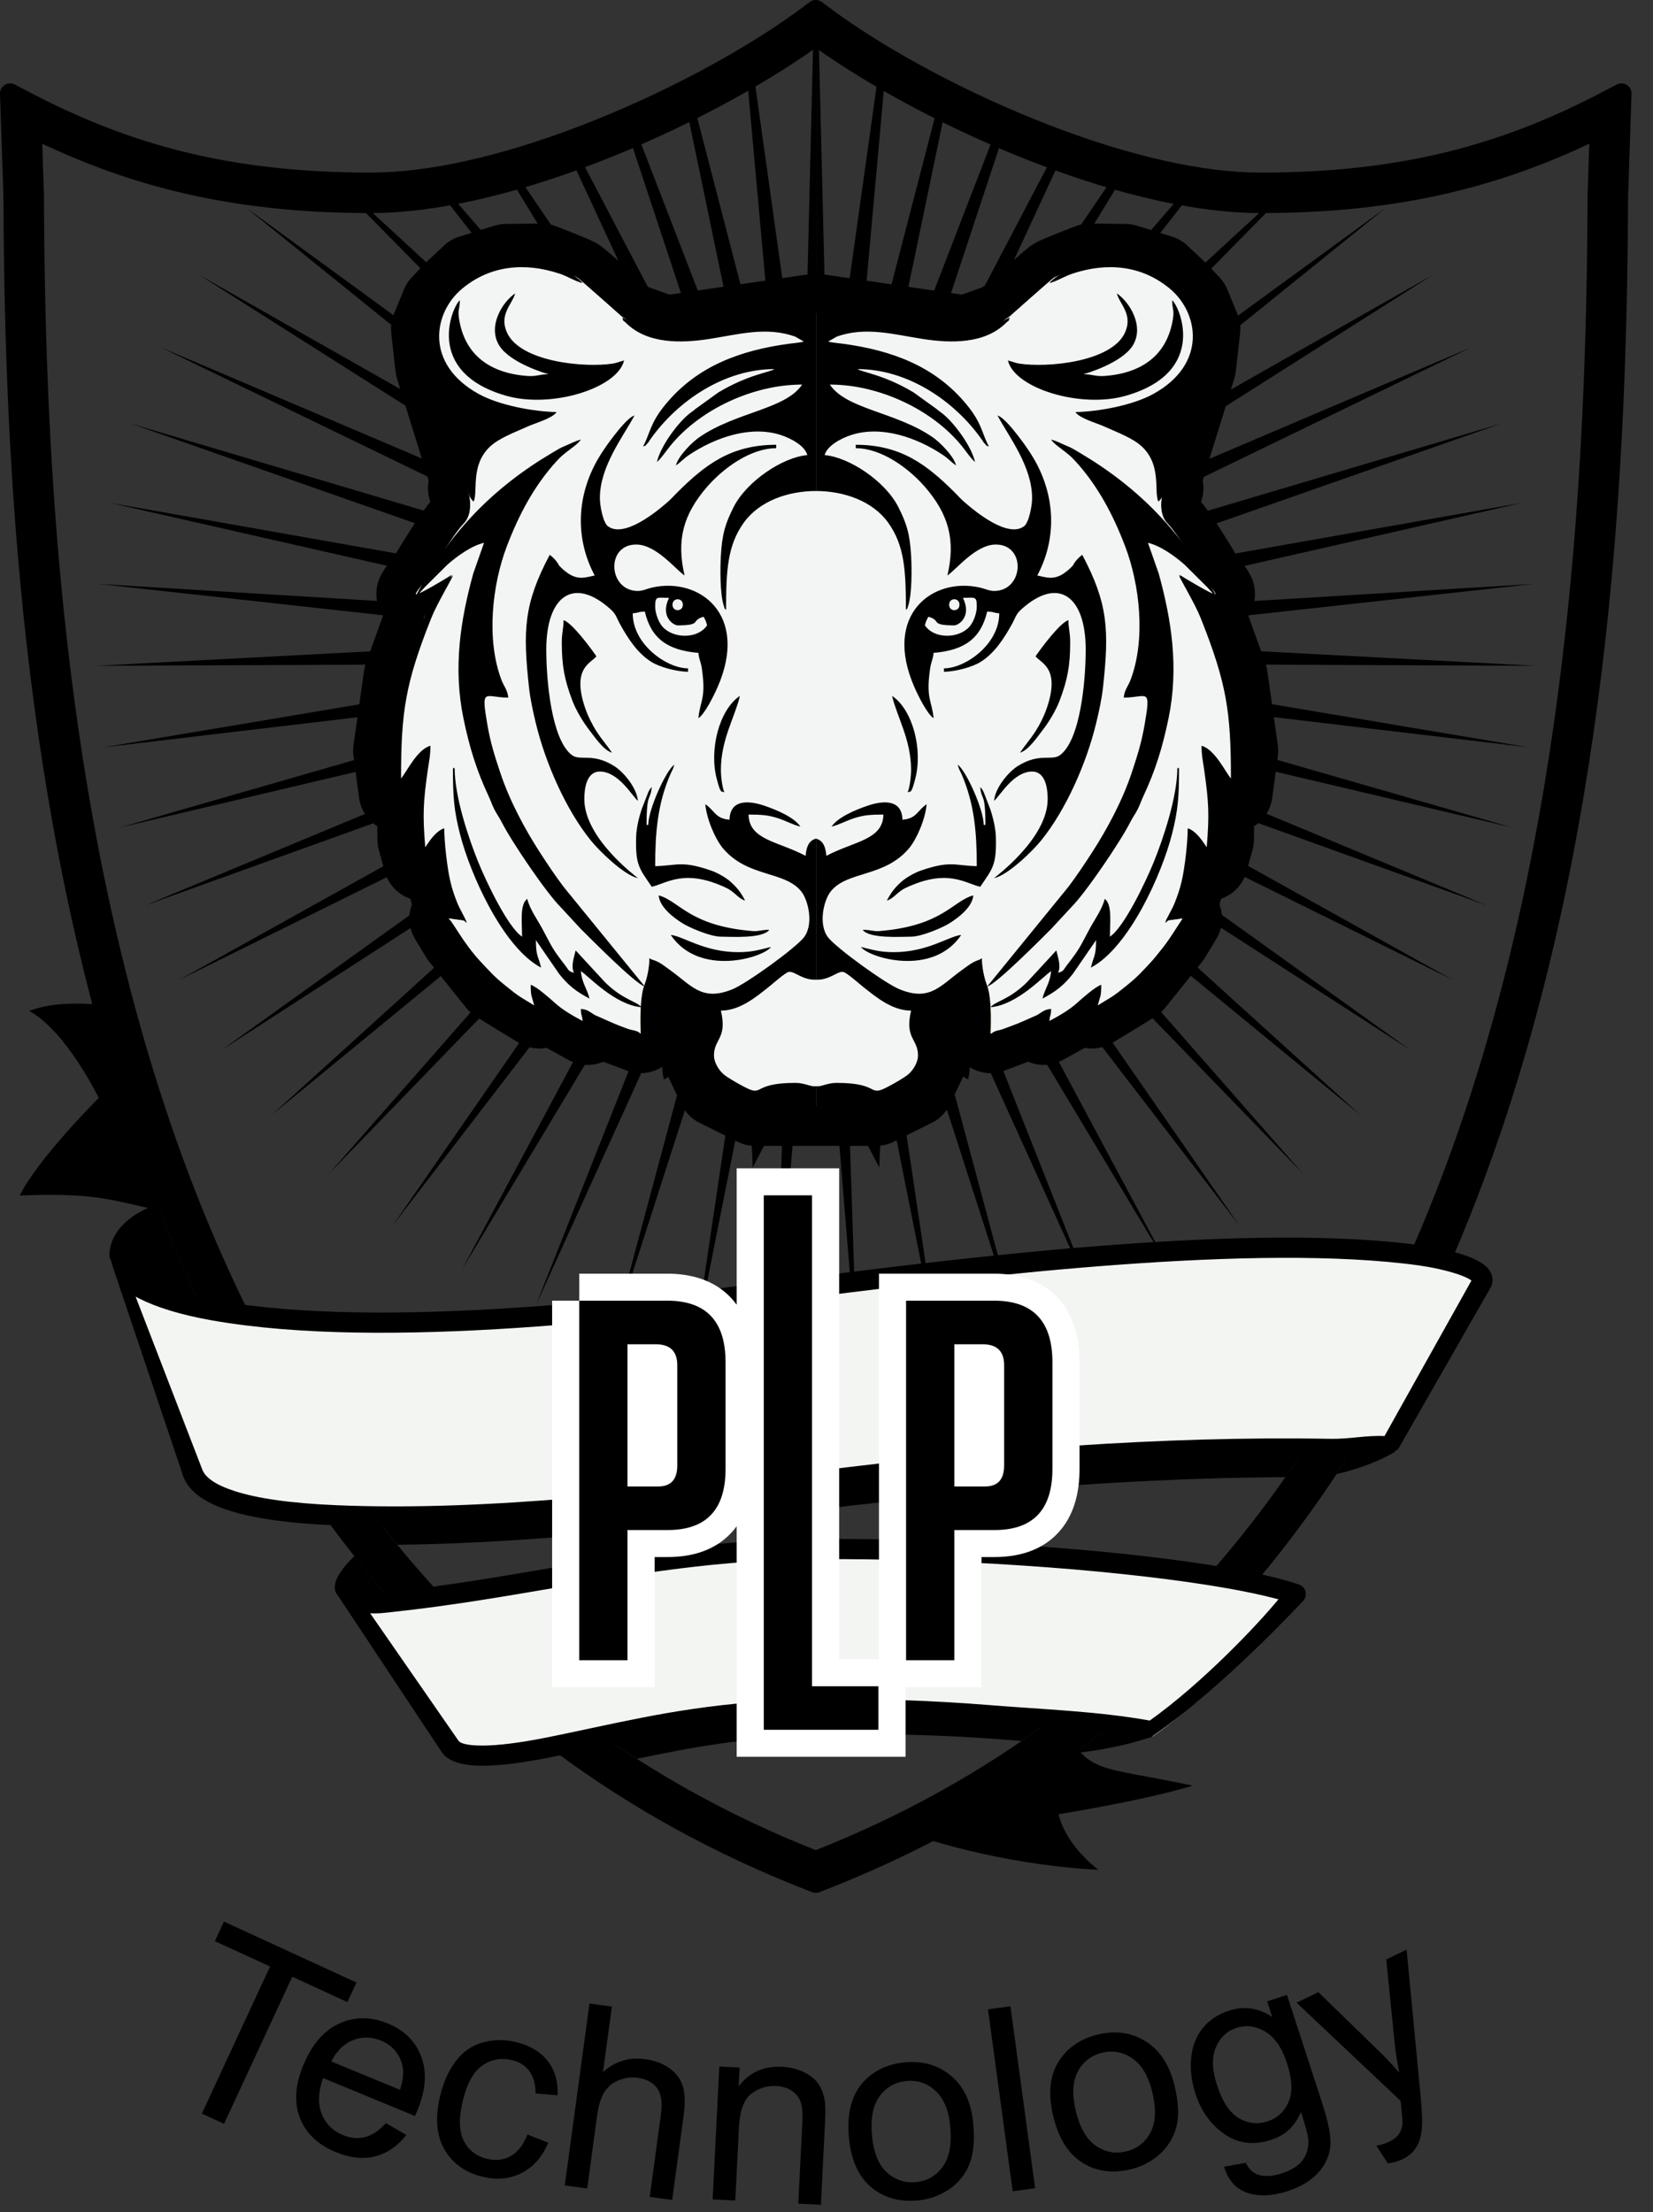
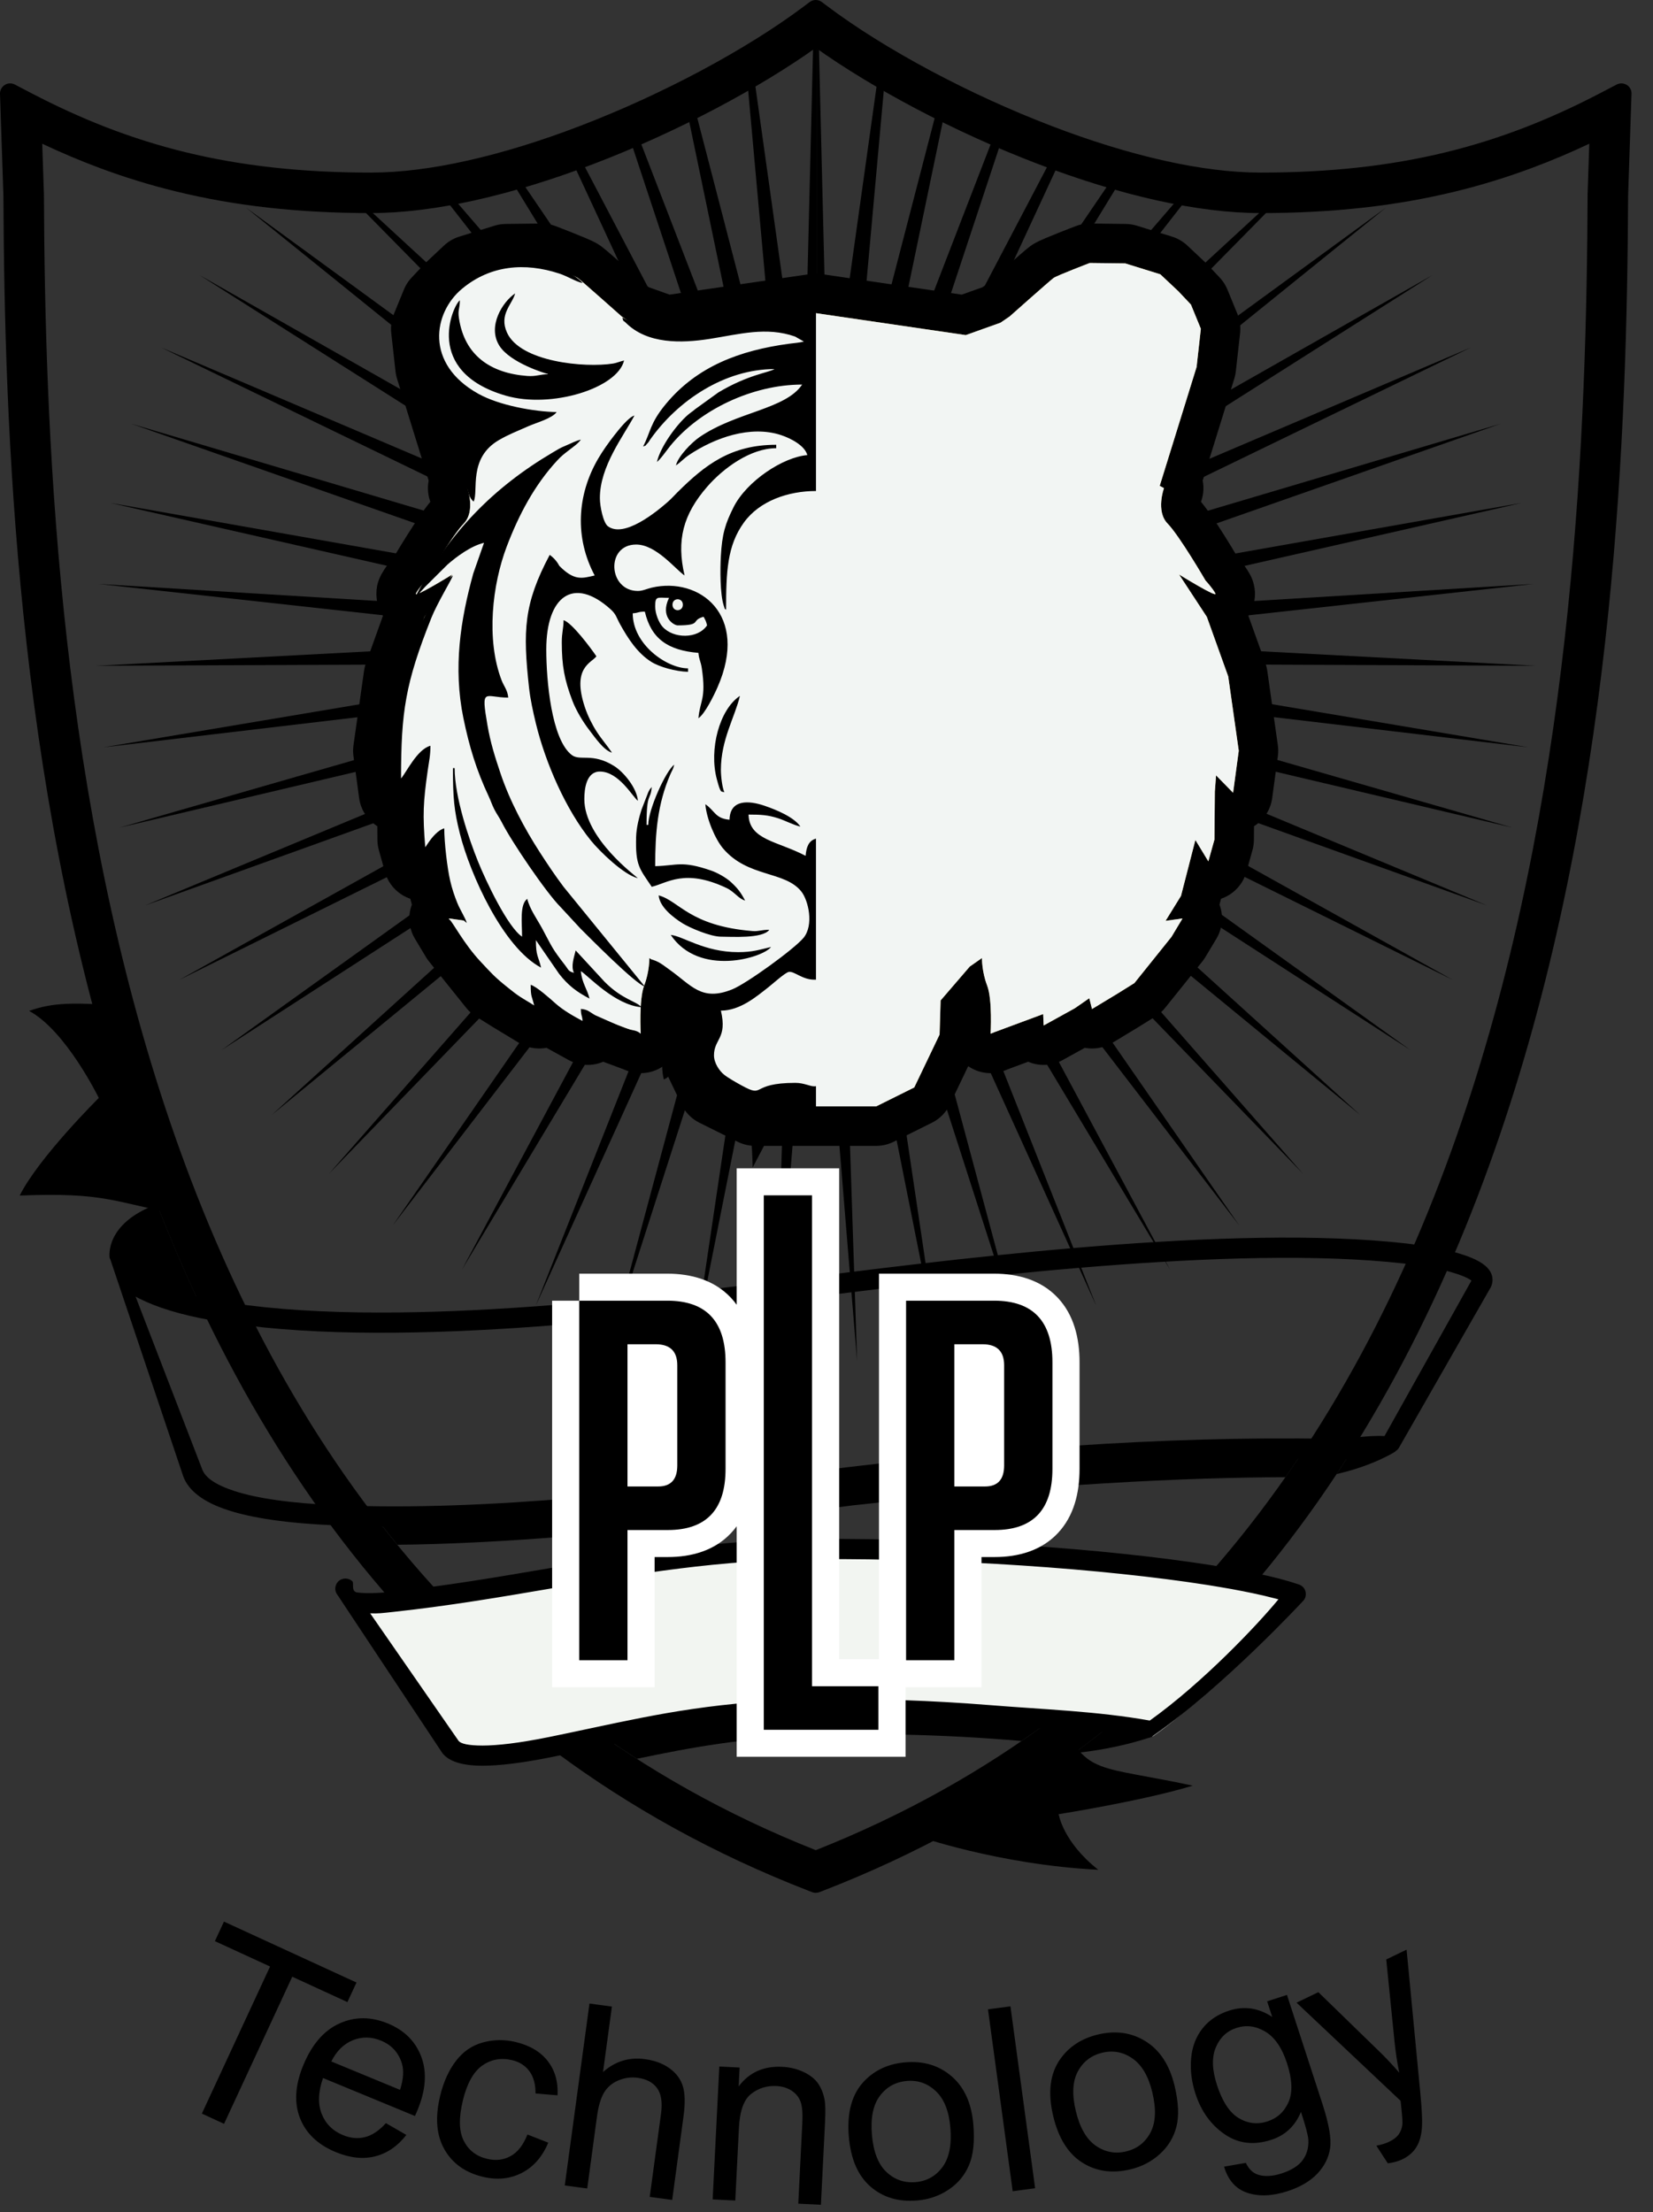
<svg xmlns="http://www.w3.org/2000/svg" width="71" height="95" viewBox="0 0 71 95" fill="none">
  <rect x="0" y="0" width="71" height="95" fill="#333333" stroke="none" />
  <path fill-rule="evenodd" clip-rule="evenodd" d="M35.074 37.248L35.048 36.937L33.283 58.458L33.993 36.877L29.775 58.057L32.95 36.697L26.336 57.261L31.936 36.401L23.01 56.079L30.962 35.991L19.841 54.528L30.041 35.473L16.87 52.627L29.185 34.854L14.137 50.401L28.406 34.142L11.676 47.88L27.713 33.346L9.52 45.095L27.116 32.477L7.696 42.084L26.623 31.545L6.229 38.886L26.239 30.564L5.138 35.542L25.97 29.546L4.437 32.096L25.82 28.503L4.135 28.593L25.79 27.451L4.236 25.079L25.88 26.401L4.738 21.599L26.09 25.369L5.636 18.198L26.417 24.368L6.917 14.922L26.856 23.41L8.565 11.812L27.402 22.508L10.558 8.91L28.048 21.674L14.928 8.344C15 8.345 15.072 8.347 15.144 8.348L28.785 20.919L18.782 8.112C18.882 8.096 18.983 8.079 19.084 8.062L29.604 20.252L21.776 7.448C21.885 7.418 21.994 7.387 22.104 7.355L30.494 19.683L24.427 6.601C24.539 6.561 24.65 6.521 24.761 6.48L31.443 19.218L26.939 5.61C27.048 5.563 27.157 5.516 27.265 5.468L32.439 18.864L29.442 4.448C29.545 4.396 29.648 4.345 29.749 4.293L33.469 18.626L32.058 3.033C32.149 2.98 32.24 2.926 32.329 2.873L34.52 18.506L34.945 1.148C34.988 1.116 35.032 1.084 35.074 1.053V37.248ZM35.151 1.11L35.577 18.506L37.772 2.845C37.861 2.898 37.951 2.952 38.041 3.005L36.628 18.626L40.354 4.27C40.455 4.322 40.557 4.373 40.66 4.425L37.658 18.864L42.839 5.449C42.947 5.496 43.056 5.544 43.164 5.59L38.654 19.218L45.345 6.464C45.455 6.505 45.566 6.545 45.677 6.585L39.603 19.683L48.002 7.343C48.111 7.375 48.219 7.406 48.328 7.436L40.493 20.252L51.019 8.054C51.12 8.072 51.221 8.089 51.321 8.105L41.312 20.919L54.952 8.349C55.024 8.348 55.096 8.346 55.168 8.345L42.049 21.674L59.539 8.91L42.695 22.508L61.532 11.812L43.241 23.41L63.18 14.922L43.68 24.368L64.461 18.198L44.007 25.369L65.359 21.599L44.217 26.401L65.861 25.079L44.307 27.451L65.962 28.593L44.277 28.503L65.66 32.096L44.127 29.546L64.959 35.542L43.858 30.564L63.868 38.886L43.474 31.545L62.401 42.084L42.981 32.477L60.577 45.095L42.384 33.346L58.421 47.88L41.691 34.142L55.96 50.401L40.912 34.854L53.227 52.627L40.056 35.473L50.256 54.528L39.135 35.991L47.087 56.079L38.161 36.401L43.761 57.261L37.147 36.697L40.322 58.057L36.104 36.877L36.814 58.458L35.077 37.289V1.055C35.102 1.073 35.127 1.092 35.151 1.11Z" fill="black" />
  <path d="M35.564 0.285C36.751 1.176 38.272 2.13 39.979 3.041C41.595 3.903 43.376 4.726 45.195 5.421C46.813 6.04 48.462 6.558 50.052 6.91C51.486 7.229 52.873 7.412 54.145 7.412C55.65 7.412 57.046 7.338 58.359 7.192C59.677 7.046 60.913 6.828 62.093 6.541C63.273 6.254 64.404 5.895 65.509 5.468C66.613 5.041 67.694 4.543 68.776 3.977L69.439 3.631C69.652 3.519 69.915 3.6 70.028 3.812C70.068 3.889 70.083 3.971 70.076 4.051L69.931 8.394C69.908 13.402 69.769 19.647 69.072 26.391C68.372 33.153 67.112 40.423 64.846 47.464C62.566 54.547 59.271 61.396 54.511 67.265C49.741 73.145 43.505 78.039 35.353 81.201L35.196 81.262C35.09 81.302 34.979 81.299 34.882 81.262L34.725 81.201C26.572 78.039 20.336 73.145 15.567 67.265C10.807 61.396 7.511 54.547 5.232 47.464C2.966 40.423 1.705 33.153 1.006 26.391C0.308 19.646 0.169 13.401 0.146 8.392L0 4.028C-0.007 3.789 0.181 3.589 0.422 3.581C0.5 3.579 0.574 3.597 0.638 3.631L0.638 3.631L1.301 3.977C2.384 4.543 3.465 5.041 4.568 5.468C5.673 5.895 6.804 6.254 7.984 6.541C9.164 6.828 10.401 7.046 11.718 7.192C13.031 7.338 14.427 7.412 15.932 7.412C17.204 7.412 18.591 7.229 20.025 6.91C21.615 6.558 23.264 6.04 24.883 5.421C26.701 4.726 28.482 3.903 30.099 3.041C31.805 2.13 33.327 1.176 34.513 0.285L34.776 0.088C34.937 -0.034 35.156 -0.026 35.308 0.093L35.564 0.285ZM44.574 7.039C42.74 6.338 40.952 5.517 39.325 4.658C37.707 3.804 36.24 2.909 35.039 2.055C33.838 2.909 32.371 3.804 30.752 4.658C29.125 5.517 27.337 6.338 25.504 7.039C23.795 7.692 22.051 8.238 20.366 8.611C18.813 8.954 17.311 9.151 15.932 9.151C14.372 9.151 12.911 9.073 11.524 8.918C10.141 8.764 8.833 8.533 7.575 8.226C6.441 7.95 5.352 7.613 4.288 7.217C3.445 6.903 2.624 6.555 1.814 6.173L1.887 8.351H1.888V8.363C1.888 8.376 1.888 8.388 1.887 8.4C1.91 13.348 2.047 19.516 2.735 26.181C3.423 32.851 4.663 40.013 6.89 46.934C9.097 53.791 12.277 60.416 16.857 66.088C21.397 71.711 27.319 76.401 35.039 79.458C42.759 76.401 48.68 71.711 53.22 66.088C57.801 60.416 60.98 53.791 63.187 46.934C65.415 40.013 66.654 32.851 67.342 26.181C68.032 19.5 68.169 13.318 68.191 8.363H68.189V8.351C68.189 8.334 68.19 8.317 68.192 8.301L68.263 6.173C67.454 6.555 66.632 6.903 65.789 7.217C64.725 7.613 63.636 7.95 62.503 8.226C61.244 8.533 59.937 8.764 58.553 8.918C57.166 9.073 55.705 9.151 54.145 9.151C52.766 9.151 51.264 8.954 49.712 8.611C48.026 8.238 46.282 7.692 44.574 7.039Z" fill="black" />
  <path fill-rule="evenodd" clip-rule="evenodd" d="M35.02 13.45L35.035 13.452L35.049 13.45L41.482 14.392L42.973 13.86L43.366 13.592C43.366 13.592 45.102 12.048 45.251 11.94C45.401 11.832 46.809 11.295 46.809 11.295L48.333 11.313L49.839 11.781L50.614 12.509L51.153 13.081L51.58 14.121L51.397 15.76L49.813 20.865L49.995 20.965C49.995 20.965 49.635 21.954 50.15 22.485C50.666 23.015 51.78 24.931 51.78 24.931C51.78 24.931 52.078 25.253 52.203 25.484C52.329 25.715 50.644 24.672 50.644 24.672L51.837 26.493L52.755 29.052L53.208 32.242L52.964 34.046L52.233 33.3L52.181 33.994L52.163 36.057L51.902 36.993L51.345 36.074L50.727 38.475L50.064 39.547L50.792 39.445L50.318 40.235L48.725 42.22L47.989 42.679L46.905 43.334L46.788 42.87L46.169 43.299L44.829 44.04L44.807 43.551L42.704 44.331L42.549 44.394C42.549 44.394 42.633 42.925 42.401 42.325C42.169 41.726 42.178 41.144 42.178 41.144L41.655 41.509L40.402 42.965L40.358 44.43L39.27 46.702L37.633 47.516H35.892H35.049H35.02H34.178H32.436L30.8 46.702L29.711 44.43L29.668 42.965L28.414 41.509L27.891 41.144C27.891 41.144 27.901 41.726 27.669 42.325C27.437 42.925 27.52 44.394 27.52 44.394L27.365 44.331L25.263 43.551L25.241 44.04L23.9 43.299L23.282 42.87L23.164 43.334L22.081 42.679L21.345 42.22L19.752 40.235L19.277 39.445L20.006 39.547L19.343 38.475L18.724 36.074L18.167 36.993L17.906 36.057L17.889 33.994L17.836 33.3L17.105 34.046L16.861 32.242L17.314 29.052L18.233 26.493L19.426 24.672C19.426 24.672 17.741 25.715 17.866 25.484C17.992 25.253 18.289 24.931 18.289 24.931C18.289 24.931 19.404 23.015 19.919 22.485C20.435 21.954 20.075 20.965 20.075 20.965L20.257 20.865L18.672 15.76L18.49 14.121L18.916 13.081L19.456 12.509L20.231 11.781L21.737 11.313L23.26 11.295C23.26 11.295 24.669 11.832 24.818 11.94C24.968 12.048 26.703 13.592 26.703 13.592L27.096 13.86L28.587 14.392L35.02 13.45Z" stroke="black" stroke-width="3.39" stroke-miterlimit="22.926" stroke-linecap="round" stroke-linejoin="round" />
  <path fill-rule="evenodd" clip-rule="evenodd" d="M35.02 13.45L35.035 13.452L35.049 13.45L41.482 14.392L42.973 13.86L43.366 13.592C43.366 13.592 45.102 12.048 45.251 11.94C45.401 11.832 46.809 11.295 46.809 11.295L48.333 11.313L49.839 11.781L50.614 12.509L51.153 13.081L51.58 14.121L51.397 15.76L49.813 20.865L49.995 20.965C49.995 20.965 49.635 21.954 50.15 22.485C50.666 23.015 51.78 24.931 51.78 24.931C51.78 24.931 52.078 25.253 52.203 25.484C52.329 25.715 50.644 24.672 50.644 24.672L51.837 26.493L52.755 29.052L53.208 32.242L52.964 34.046L52.233 33.3L52.181 33.994L52.163 36.057L51.902 36.993L51.345 36.074L50.727 38.475L50.064 39.547L50.792 39.445L50.318 40.235L48.725 42.22L47.989 42.679L46.905 43.334L46.788 42.87L46.169 43.299L44.829 44.04L44.807 43.551L42.704 44.331L42.549 44.394C42.549 44.394 42.633 42.925 42.401 42.325C42.169 41.726 42.178 41.144 42.178 41.144L41.655 41.509L40.402 42.965L40.358 44.43L39.27 46.702L37.633 47.516H35.892H35.049H35.02H34.178H32.436L30.8 46.702L29.711 44.43L29.668 42.965L28.414 41.509L27.891 41.144C27.891 41.144 27.901 41.726 27.669 42.325C27.437 42.925 27.52 44.394 27.52 44.394L27.365 44.331L25.263 43.551L25.241 44.04L23.9 43.299L23.282 42.87L23.164 43.334L22.081 42.679L21.345 42.22L19.752 40.235L19.277 39.445L20.006 39.547L19.343 38.475L18.724 36.074L18.167 36.993L17.906 36.057L17.889 33.994L17.836 33.3L17.105 34.046L16.861 32.242L17.314 29.052L18.233 26.493L19.426 24.672C19.426 24.672 17.741 25.715 17.866 25.484C17.992 25.253 18.289 24.931 18.289 24.931C18.289 24.931 19.404 23.015 19.919 22.485C20.435 21.954 20.075 20.965 20.075 20.965L20.257 20.865L18.672 15.76L18.49 14.121L18.916 13.081L19.456 12.509L20.231 11.781L21.737 11.313L23.26 11.295C23.26 11.295 24.669 11.832 24.818 11.94C24.968 12.048 26.703 13.592 26.703 13.592L27.096 13.86L28.587 14.392L35.02 13.45Z" fill="#B8A567" />
  <path fill-rule="evenodd" clip-rule="evenodd" d="M35.02 13.45L35.049 13.454V47.516H35.02H34.178H32.436L30.8 46.702L29.711 44.43L29.668 42.965L28.414 41.509L27.891 41.144C27.891 41.144 27.901 41.726 27.669 42.325C27.437 42.925 27.52 44.394 27.52 44.394L27.365 44.331L25.263 43.551L25.241 44.04L23.9 43.299L23.282 42.87L23.164 43.334L22.081 42.679L21.345 42.22L19.752 40.235L19.277 39.445L20.006 39.547L19.343 38.475L18.724 36.074L18.167 36.993L17.906 36.057L17.889 33.994L17.836 33.3L17.105 34.046L16.861 32.242L17.314 29.052L18.233 26.493L19.426 24.672C19.426 24.672 17.741 25.715 17.866 25.484C17.992 25.253 18.289 24.931 18.289 24.931C18.289 24.931 19.404 23.015 19.919 22.485C20.435 21.954 20.075 20.965 20.075 20.965L20.257 20.865L18.672 15.76L18.49 14.121L18.916 13.081L19.456 12.509L20.231 11.781L21.737 11.313L23.26 11.295C23.26 11.295 24.669 11.832 24.818 11.94C24.968 12.048 26.703 13.592 26.703 13.592L27.096 13.86L28.587 14.392L35.02 13.45Z" fill="#F2F5F3" />
  <path fill-rule="evenodd" clip-rule="evenodd" d="M35.048 13.45L35.02 13.454V47.516H35.048H35.891H37.632L39.269 46.702L40.357 44.43L40.401 42.965L41.654 41.509L42.177 41.144C42.177 41.144 42.168 41.726 42.4 42.325C42.632 42.925 42.549 44.394 42.549 44.394L42.704 44.331L44.806 43.551L44.828 44.04L46.169 43.299L46.787 42.87L46.904 43.334L47.988 42.679L48.724 42.22L50.317 40.235L50.791 39.445L50.063 39.547L50.726 38.475L51.344 36.074L51.901 36.993L52.163 36.057L52.18 33.994L52.232 33.3L52.964 34.046L53.207 32.242L52.755 29.052L51.836 26.493L50.643 24.672C50.643 24.672 52.328 25.715 52.202 25.484C52.077 25.253 51.779 24.931 51.779 24.931C51.779 24.931 50.665 23.015 50.15 22.485C49.634 21.954 49.994 20.965 49.994 20.965L49.812 20.865L51.396 15.76L51.579 14.121L51.153 13.081L50.613 12.509L49.838 11.781L48.332 11.313L46.808 11.295C46.808 11.295 45.4 11.832 45.251 11.94C45.101 12.048 43.365 13.592 43.365 13.592L42.972 13.86L41.481 14.392L35.048 13.45Z" fill="#F2F5F3" />
-   <path fill-rule="evenodd" clip-rule="evenodd" d="M41.064 19.988C40.972 19.594 40.379 18.997 40.056 18.775C38.466 17.683 36.363 17.586 35.643 16.516C37.776 16.516 40.052 17.601 41.31 19.152C41.464 19.342 41.731 19.731 41.881 19.84C41.722 19.164 41.035 18.24 40.562 17.828C40.418 17.702 40.375 17.693 40.231 17.567L39.24 16.853C37.961 16.087 37.066 16 36.831 15.851C38.965 15.851 40.988 17.196 42.174 18.884C42.224 18.955 42.227 18.982 42.3 19.054C42.415 19.169 42.304 19.114 42.475 19.175C42.149 18.563 42.193 18.188 41.493 17.345C40.146 15.725 38.314 15.05 36.217 14.764C35.91 14.722 35.821 14.728 35.569 14.67L35.946 14.454C37.187 14.018 38.348 14.357 39.62 14.555C40.829 14.744 42.293 14.784 43.22 13.859C43.344 13.735 43.309 13.849 43.366 13.636C41.163 14.795 39.831 13.934 37.188 13.281C36.705 13.162 35.637 12.882 35.049 12.895V21.087C36.237 21.088 37.472 21.507 38.148 22.445C38.861 23.435 38.91 24.543 38.91 26.193C39.011 26.049 38.906 26.334 39.013 26C39.173 25.5 39.165 24.44 39.136 23.903C39.084 22.925 38.941 22.485 38.59 21.784C38.027 20.661 36.463 19.631 35.42 19.545C35.53 19.137 36.127 18.824 36.559 18.683C37.871 18.255 39.391 18.801 40.486 19.529C40.749 19.704 40.845 19.842 41.064 19.988ZM50.049 39.636L49.964 39.78L50.049 39.636C50.574 39.287 51.366 37.437 51.386 36.534C51.551 36.654 51.627 36.898 51.685 37.122C51.772 37.452 51.678 37.623 51.906 37.79C52.049 37.178 52.274 37.369 52.354 35.945C52.38 35.476 52.481 34.297 52.277 33.875C52.639 34.005 52.863 34.679 52.871 35.057H53.02C53.033 34.897 53.218 34.327 53.296 33.706C53.361 33.178 53.423 32.682 53.391 32.102C53.337 31.104 53.136 30.057 52.916 29.177C52.677 28.216 51.502 25.287 50.643 24.715C50.683 24.863 51.319 25.909 51.567 26.53C52.689 29.345 52.871 30.565 52.871 33.432C52.638 33.165 52.179 32.179 51.609 32.028C51.609 32.448 51.671 32.701 51.726 33.093C51.916 34.438 51.95 34.976 51.831 36.386L51.681 36.167C51.531 35.951 51.276 35.643 51.015 35.574C51.015 36.185 50.887 37.279 50.759 37.831C50.679 38.176 50.577 38.476 50.453 38.782C50.33 39.088 50.107 39.423 50.049 39.636ZM43.812 32.324C44.166 32.23 44.557 31.649 44.778 31.364C45.04 31.027 45.351 30.518 45.51 30.098C45.857 29.182 45.965 28.59 45.967 27.595C45.968 27.147 45.891 27.005 45.891 26.636C45.539 26.729 44.705 27.852 44.48 28.187C44.69 28.473 45.548 28.664 44.974 30.377C44.85 30.747 44.657 31.129 44.466 31.424C44.248 31.76 44.018 32.016 43.812 32.324ZM35.049 47.878L35.06 47.877C35.603 47.851 35.643 48.31 35.791 48.943L36.004 48.638C36.104 48.474 36.112 48.493 36.163 48.279H36.311C36.343 48.662 36.524 48.732 36.608 49.091C36.737 48.997 36.831 49.023 36.831 48.352L37.768 50.14C37.797 49.465 37.78 48.949 37.973 48.454C38.152 47.997 38.44 47.639 38.803 47.36C39.591 46.755 40.596 46.321 40.618 45.324C40.944 45.562 41.212 46.224 41.584 46.358C41.87 45.138 41.204 44.522 41.017 43.523C40.904 42.92 41.089 42.46 41.328 42.115C41.589 41.739 41.937 41.545 42.178 41.188C41.807 41.273 41.619 41.447 41.36 41.63C40.396 42.309 39.974 43.028 38.642 42.488C38.027 42.239 35.992 40.765 35.588 40.282C35.128 39.733 35.374 38.659 35.687 38.276C36.406 37.395 37.976 37.688 39.038 36.44C39.37 36.05 39.748 35.179 39.801 34.539C39.391 34.813 39.384 35.153 38.762 35.204C38.742 34.316 37.926 34.378 37.266 34.602C36.734 34.783 35.988 35.098 35.717 35.5C36.032 35.427 36.375 35.236 36.69 35.137C37.114 35.004 37.392 34.983 37.945 34.983C37.92 36.076 36.705 36.119 35.494 36.755C35.464 36.39 35.368 36.102 35.049 36.017V42.073C35.073 42.074 35.097 42.074 35.123 42.074C35.639 42.074 35.983 41.702 36.214 41.74C36.373 41.767 36.927 42.27 37.096 42.401C37.598 42.793 38.306 43.403 39.133 43.403C38.85 44.612 39.43 44.609 39.43 45.324C39.43 45.655 39.195 45.992 38.999 46.151C38.823 46.294 38.441 46.51 38.218 46.63C37.222 47.171 37.901 46.506 35.94 46.506C35.557 46.506 35.321 46.654 35.123 46.654C35.102 46.654 35.077 46.651 35.049 46.648V47.878ZM47.97 12.601C48.098 13.077 48.672 13.502 48.322 14.281C47.755 15.543 44.985 15.808 43.756 15.612C43.616 15.589 43.465 15.522 43.292 15.482C43.57 16.671 46.419 17.561 48.374 16.992C51.933 15.959 50.642 13.112 50.346 12.897C50.346 13.276 50.44 13.292 50.384 13.667C50.143 15.268 49.028 16.029 47.445 16.147C47.06 16.175 46.915 16.073 46.559 16.073C46.575 16.063 46.601 16.034 46.609 16.049C46.611 16.052 48.19 15.596 48.657 14.835C49.165 14.006 48.51 12.961 47.97 12.601ZM41.138 32.841C41.19 33.062 41.221 33.061 41.308 33.263C41.853 34.53 41.955 35.749 41.955 37.199C41.012 37.178 40.829 36.946 39.548 37.39C39.261 37.49 38.897 37.703 38.704 37.88C38.41 38.15 38.281 38.323 38.093 38.676C38.375 38.601 38.55 38.298 38.889 38.138C40.69 37.283 41.448 37.933 42.103 38.085C42.631 37.301 42.809 37.17 42.775 35.941C42.763 35.546 42.645 35.088 42.541 34.769L42.253 34.022C42.19 33.899 42.184 33.892 42.103 33.801C42.155 34.412 42.326 33.981 42.326 35.426H42.252C42.252 34.765 41.497 33.102 41.138 32.841ZM42.401 42.369C42.808 42.261 44.822 40.219 45.167 39.876L46.021 38.953C46.638 38.337 48.125 36.143 48.538 35.327C48.663 35.081 48.75 34.983 48.863 34.763C48.962 34.572 49.007 34.412 49.109 34.195C49.63 33.085 49.937 32.084 50.193 30.841C50.639 28.668 50.32 26.626 49.768 24.626L49.307 23.312C49.846 23.437 50.476 23.893 50.884 24.254L51.85 25.215C51.896 25.263 51.956 25.337 51.99 25.37C52.193 25.567 51.925 25.428 52.203 25.528C50.783 22.859 48.908 20.94 46.368 19.439C46.143 19.306 46.048 19.24 45.785 19.133C45.539 19.031 45.371 18.932 45.148 18.88C45.262 19.049 45.48 19.194 45.658 19.333C45.871 19.499 45.981 19.579 46.17 19.784C47.151 20.847 47.82 22.126 48.331 23.47C48.953 25.107 49.224 27.463 48.555 29.212C48.457 29.468 48.294 29.634 48.267 29.96C49.278 29.96 49.45 29.471 49.16 31.143C49.026 31.916 48.841 32.488 48.611 33.182C48.208 34.394 47.55 35.612 46.916 36.594C46.587 37.104 46.244 37.618 45.891 38.085L42.401 42.369ZM39.133 33.062C39.133 33.349 39.073 33.84 38.985 34.023C39.125 33.972 39.137 34.11 39.309 33.459C39.648 32.185 39.199 30.474 38.316 29.886C38.529 30.794 39.133 31.767 39.133 33.062ZM38.391 40.892C37.767 40.892 37.469 40.784 36.98 40.67C37.32 41.132 40.065 41.969 41.287 40.153C40.773 40.196 39.852 40.892 38.391 40.892ZM37.054 39.932C37.342 40.323 38.686 40.227 39.133 40.227C39.582 40.227 40.478 39.842 40.782 39.652C41.173 39.407 41.764 38.957 41.806 38.454C40.923 38.689 40.488 39.764 37.776 39.986C37.5 40.008 37.42 39.932 37.054 39.932ZM47.153 43.182C47.246 42.785 47.302 42.835 47.302 42.295C47.058 42.36 46.453 42.902 46.243 43.089C45.917 43.382 45.466 43.64 45.074 43.847C45.098 43.56 45.141 43.654 45.148 43.33C44.831 43.356 44.767 43.471 44.529 43.601L43.245 44.169C42.932 44.259 42.7 44.233 42.549 44.438C43.662 44.346 44.445 43.861 44.777 43.773C44.645 43.969 44.464 44.167 44.331 44.364C45.089 44.347 46.126 43.52 46.633 43.182C46.545 43.557 46.424 43.472 46.336 43.847C46.569 43.724 46.794 43.656 47.055 43.528L48.428 42.677C49.402 41.898 50.49 40.778 50.792 39.489C50.659 39.586 50.166 40.541 49.473 41.279C49.015 41.768 48.859 41.959 48.258 42.434C48.065 42.586 47.956 42.678 47.748 42.814C47.551 42.943 47.35 43.051 47.153 43.182ZM47.673 40.227C47.673 39.639 47.781 38.843 47.45 38.602C47.348 39.037 47.018 39.491 46.806 39.882C46.369 40.693 46.408 40.703 45.809 41.475C45.673 41.651 45.696 41.712 45.445 41.778C45.584 41.491 45.442 41.122 45.371 40.818L44.127 42.166C43.362 42.938 42.734 43.005 42.549 43.256C43.68 43.162 44.805 41.933 45.148 41.705C45.105 42.216 44.874 42.471 44.777 42.886C45.336 42.592 45.694 42.32 46.083 41.822L47.079 40.375C47.079 41.076 46.977 41.042 46.856 41.557C48.493 40.695 49.909 37.534 50.347 35.795C50.595 34.806 50.643 34.241 50.643 32.988H50.569C50.569 34.242 49.948 36.054 49.562 37.009C49.218 37.858 48.288 39.818 47.673 40.227ZM45.074 12.158C45.389 12.085 45.701 11.872 46.074 11.749C47.55 11.263 49.031 11.386 50.251 12.401C51.487 13.429 51.863 15.623 49.554 16.91C48.648 17.415 47.176 17.676 46.188 17.698C46.392 17.975 47.047 18.146 47.425 18.314C47.887 18.52 48.261 18.66 48.683 18.909C49.996 19.686 49.535 21.089 49.752 21.539C49.944 21.399 49.971 21.152 50.059 20.884L50.823 18.615C51.324 17.311 51.895 16.266 51.766 14.666C51.701 13.85 51.466 13.046 50.923 12.471C49.905 11.392 49.108 11.124 47.599 11.124C46.82 11.124 45.385 11.736 45.074 12.158ZM40.767 25.971C40.767 25.658 41.212 25.658 41.212 25.971C41.212 26.284 40.767 26.284 40.767 25.971ZM41.361 25.676C41.868 25.676 41.955 25.579 41.955 26.045C41.955 26.363 41.797 26.738 41.641 26.914C41.181 27.434 40.127 27.452 39.727 26.858C39.773 26.663 39.795 26.64 39.876 26.488C40.45 26.641 39.918 26.858 40.99 26.858C41.156 26.858 41.758 26.498 41.361 25.676ZM44.331 21.391C44.331 21.746 44.188 22.451 43.986 22.601C43.292 23.118 41.914 21.993 41.417 21.557C41.265 21.424 41.155 21.298 41.008 21.151C39.802 19.951 38.694 19.102 36.757 19.102V19.249C37.865 19.249 39.031 20.112 39.711 20.891C40.76 22.093 41.047 23.203 40.693 24.715C41.079 24.458 41.91 23.386 42.772 23.386C44.091 23.386 43.977 25.38 42.698 25.38C42.494 25.38 42.303 25.283 42.099 25.236C40.064 24.767 37.903 26.389 39.279 29.519C39.435 29.874 39.824 30.663 40.099 30.846C40.035 30.093 39.757 30.025 39.952 28.706C39.998 28.391 40.074 28.332 40.099 28.039C41.424 27.93 42.13 27.421 42.401 26.267C42.727 26.274 42.632 26.317 42.92 26.34C42.92 27.68 41.454 28.704 40.544 28.704V28.852C41.071 28.84 41.773 28.644 42.121 28.426C42.717 28.052 43.122 27.425 43.464 26.807C43.622 26.522 43.627 26.388 43.865 26.172C45.472 24.721 46.633 25.618 46.633 27.892C46.633 29.235 46.41 31.752 45.541 32.423C45.182 32.701 44.658 32.31 43.72 32.897C43.311 33.153 42.744 33.833 42.698 34.392C42.923 34.227 43.514 33.136 44.331 33.136C44.913 33.136 45 33.876 45 34.318C45 36.021 42.734 37.666 42.698 37.716C43.305 37.575 44.346 36.556 44.714 36.102C45.785 34.785 46.665 32.778 47.08 31.069C47.193 30.604 47.322 30.023 47.377 29.517C47.639 27.095 47.608 25.94 46.485 23.829C46.183 24.049 46.088 24.286 46.071 24.304C45.426 24.956 45.097 24.841 44.554 24.715C45.412 23.103 45.324 21.271 44.403 19.695C44.217 19.375 43.95 18.998 43.707 18.689C43.508 18.435 43.093 17.911 42.846 17.846C43.322 18.74 44.331 20.025 44.331 21.391Z" fill="black" />
  <path fill-rule="evenodd" clip-rule="evenodd" d="M29.033 19.988C29.125 19.594 29.718 18.997 30.041 18.775C31.631 17.683 33.734 17.586 34.454 16.516C32.321 16.516 30.045 17.601 28.787 19.152C28.633 19.342 28.366 19.731 28.216 19.84C28.375 19.164 29.062 18.24 29.535 17.828C29.679 17.702 29.722 17.693 29.867 17.567L30.857 16.853C32.136 16.087 33.031 16 33.266 15.851C31.132 15.851 29.109 17.196 27.923 18.884C27.873 18.955 27.87 18.982 27.797 19.054C27.682 19.169 27.793 19.114 27.622 19.175C27.948 18.563 27.904 18.188 28.604 17.345C29.951 15.725 31.783 15.05 33.88 14.764C34.187 14.722 34.276 14.728 34.529 14.67L34.151 14.454C32.91 14.018 31.75 14.357 30.478 14.555C29.268 14.744 27.804 14.784 26.878 13.859C26.753 13.735 26.788 13.849 26.731 13.636C28.934 14.795 30.266 13.934 32.909 13.281C33.392 13.162 34.46 12.882 35.048 12.895V21.087C33.86 21.088 32.625 21.507 31.949 22.445C31.236 23.435 31.187 24.543 31.187 26.193C31.086 26.049 31.191 26.334 31.084 26C30.924 25.5 30.932 24.44 30.961 23.903C31.013 22.925 31.156 22.485 31.507 21.784C32.071 20.661 33.634 19.631 34.677 19.545C34.568 19.137 33.97 18.824 33.538 18.683C32.226 18.255 30.706 18.801 29.611 19.529C29.348 19.704 29.252 19.842 29.033 19.988ZM20.048 39.636L20.133 39.78L20.048 39.636C19.523 39.287 18.731 37.437 18.711 36.534C18.546 36.654 18.47 36.898 18.412 37.122C18.326 37.452 18.419 37.623 18.191 37.79C18.048 37.178 17.823 37.369 17.744 35.945C17.717 35.476 17.616 34.297 17.82 33.875C17.458 34.005 17.234 34.679 17.226 35.057H17.077C17.064 34.897 16.879 34.327 16.801 33.706C16.736 33.178 16.674 32.682 16.706 32.102C16.76 31.104 16.962 30.057 17.181 29.177C17.42 28.216 18.596 25.287 19.454 24.715C19.414 24.863 18.778 25.909 18.53 26.53C17.409 29.345 17.226 30.565 17.226 33.432C17.459 33.165 17.918 32.179 18.488 32.028C18.488 32.448 18.427 32.701 18.371 33.093C18.181 34.438 18.148 34.976 18.266 36.386L18.416 36.167C18.566 35.951 18.822 35.643 19.082 35.574C19.082 36.185 19.21 37.279 19.338 37.831C19.418 38.176 19.52 38.476 19.644 38.782C19.767 39.088 19.991 39.423 20.048 39.636ZM26.286 32.324C25.932 32.23 25.54 31.649 25.319 31.364C25.057 31.027 24.746 30.518 24.587 30.098C24.24 29.182 24.132 28.59 24.13 27.595C24.129 27.147 24.206 27.005 24.206 26.636C24.558 26.729 25.392 27.852 25.617 28.187C25.407 28.473 24.549 28.664 25.123 30.377C25.247 30.747 25.44 31.129 25.631 31.424C25.849 31.76 26.079 32.016 26.286 32.324ZM35.048 47.878L35.037 47.877C34.494 47.851 34.454 48.31 34.306 48.943L34.093 48.638C33.993 48.474 33.985 48.493 33.934 48.279H33.786C33.754 48.662 33.573 48.732 33.489 49.091C33.36 48.997 33.266 49.023 33.266 48.352L32.329 50.14C32.301 49.465 32.317 48.949 32.124 48.454C31.945 47.997 31.657 47.639 31.294 47.36C30.506 46.755 29.501 46.321 29.479 45.324C29.153 45.562 28.885 46.224 28.513 46.358C28.228 45.138 28.893 44.522 29.08 43.523C29.193 42.92 29.008 42.46 28.769 42.115C28.508 41.739 28.16 41.545 27.919 41.188C28.29 41.273 28.478 41.447 28.737 41.63C29.701 42.309 30.123 43.028 31.455 42.488C32.07 42.239 34.105 40.765 34.509 40.282C34.969 39.733 34.723 38.659 34.41 38.276C33.691 37.395 32.121 37.688 31.059 36.44C30.727 36.05 30.349 35.179 30.296 34.539C30.706 34.813 30.713 35.153 31.335 35.204C31.355 34.316 32.171 34.378 32.831 34.602C33.363 34.783 34.109 35.098 34.38 35.5C34.065 35.427 33.722 35.236 33.408 35.137C32.983 35.004 32.706 34.983 32.152 34.983C32.177 36.076 33.393 36.119 34.603 36.755C34.633 36.39 34.729 36.102 35.048 36.017V42.073C35.024 42.074 35 42.074 34.974 42.074C34.458 42.074 34.115 41.702 33.883 41.74C33.724 41.767 33.17 42.27 33.001 42.401C32.499 42.793 31.791 43.403 30.964 43.403C31.247 44.612 30.667 44.609 30.667 45.324C30.667 45.655 30.902 45.992 31.098 46.151C31.274 46.294 31.656 46.51 31.879 46.63C32.875 47.171 32.196 46.506 34.157 46.506C34.54 46.506 34.776 46.654 34.974 46.654C34.995 46.654 35.02 46.651 35.048 46.648V47.878ZM22.127 12.601C21.999 13.077 21.425 13.502 21.775 14.281C22.342 15.543 25.112 15.808 26.341 15.612C26.481 15.589 26.632 15.522 26.805 15.482C26.527 16.671 23.679 17.561 21.723 16.992C18.164 15.959 19.455 13.112 19.751 12.897C19.751 13.276 19.657 13.292 19.713 13.667C19.954 15.268 21.07 16.029 22.652 16.147C23.037 16.175 23.182 16.073 23.538 16.073C23.522 16.063 23.496 16.034 23.488 16.049C23.486 16.052 21.907 15.596 21.441 14.835C20.932 14.006 21.587 12.961 22.127 12.601ZM28.959 32.841C28.907 33.062 28.876 33.061 28.789 33.263C28.244 34.53 28.142 35.749 28.142 37.199C29.085 37.178 29.269 36.946 30.549 37.39C30.836 37.49 31.201 37.703 31.393 37.88C31.687 38.15 31.816 38.323 32.004 38.676C31.722 38.601 31.547 38.298 31.208 38.138C29.408 37.283 28.649 37.933 27.994 38.085C27.466 37.301 27.288 37.17 27.323 35.941C27.334 35.546 27.452 35.088 27.556 34.769L27.845 34.022C27.907 33.899 27.913 33.892 27.994 33.801C27.942 34.412 27.771 33.981 27.771 35.426H27.845C27.845 34.765 28.6 33.102 28.959 32.841ZM27.697 42.369C27.289 42.261 25.275 40.219 24.93 39.876L24.076 38.953C23.459 38.337 21.972 36.143 21.559 35.327C21.434 35.081 21.347 34.983 21.234 34.763C21.136 34.572 21.09 34.412 20.988 34.195C20.467 33.085 20.16 32.084 19.904 30.841C19.458 28.668 19.777 26.626 20.329 24.626L20.79 23.312C20.251 23.437 19.621 23.893 19.213 24.254L18.247 25.215C18.201 25.263 18.141 25.337 18.107 25.37C17.905 25.567 18.172 25.428 17.894 25.528C19.314 22.859 21.189 20.94 23.729 19.439C23.955 19.306 24.049 19.24 24.312 19.133C24.558 19.031 24.726 18.932 24.949 18.88C24.835 19.049 24.617 19.194 24.439 19.333C24.226 19.499 24.116 19.579 23.927 19.784C22.946 20.847 22.277 22.126 21.766 23.47C21.144 25.107 20.873 27.463 21.543 29.212C21.64 29.468 21.803 29.634 21.83 29.96C20.819 29.96 20.648 29.471 20.937 31.143C21.071 31.916 21.256 32.488 21.487 33.182C21.889 34.394 22.547 35.612 23.181 36.594C23.51 37.104 23.853 37.618 24.206 38.085L27.697 42.369ZM30.964 33.062C30.964 33.349 31.024 33.84 31.113 34.023C30.972 33.972 30.96 34.11 30.788 33.459C30.449 32.185 30.898 30.474 31.781 29.886C31.568 30.794 30.964 31.767 30.964 33.062ZM31.707 40.892C32.33 40.892 32.628 40.784 33.117 40.67C32.777 41.132 30.033 41.969 28.81 40.153C29.324 40.196 30.246 40.892 31.707 40.892ZM33.043 39.932C32.755 40.323 31.412 40.227 30.964 40.227C30.515 40.227 29.619 39.842 29.315 39.652C28.924 39.407 28.333 38.957 28.291 38.454C29.174 38.689 29.609 39.764 32.321 39.986C32.597 40.008 32.677 39.932 33.043 39.932ZM22.944 43.182C22.851 42.785 22.795 42.835 22.795 42.295C23.039 42.36 23.645 42.902 23.854 43.089C24.18 43.382 24.631 43.64 25.023 43.847C24.999 43.56 24.956 43.654 24.949 43.33C25.266 43.356 25.33 43.471 25.568 43.601L26.852 44.169C27.166 44.259 27.398 44.233 27.548 44.438C26.435 44.346 25.652 43.861 25.32 43.773C25.453 43.969 25.633 44.167 25.766 44.364C25.008 44.347 23.972 43.52 23.464 43.182C23.552 43.557 23.673 43.472 23.761 43.847C23.528 43.724 23.303 43.656 23.042 43.528L21.67 42.677C20.695 41.898 19.607 40.778 19.305 39.489C19.438 39.586 19.931 40.541 20.624 41.279C21.082 41.768 21.238 41.959 21.84 42.434C22.032 42.586 22.141 42.678 22.349 42.814C22.546 42.943 22.747 43.051 22.944 43.182ZM22.424 40.227C22.424 39.639 22.316 38.843 22.647 38.602C22.749 39.037 23.08 39.491 23.291 39.882C23.728 40.693 23.689 40.703 24.288 41.475C24.424 41.651 24.401 41.712 24.652 41.778C24.513 41.491 24.655 41.122 24.726 40.818L25.97 42.166C26.735 42.938 27.363 43.005 27.548 43.256C26.418 43.162 25.292 41.933 24.949 41.705C24.992 42.216 25.223 42.471 25.32 42.886C24.761 42.592 24.403 42.32 24.014 41.822L23.018 40.375C23.018 41.076 23.12 41.042 23.241 41.557C21.604 40.695 20.188 37.534 19.751 35.795C19.502 34.806 19.454 34.241 19.454 32.988H19.528C19.528 34.242 20.149 36.054 20.536 37.009C20.879 37.858 21.809 39.818 22.424 40.227ZM25.023 12.158C24.709 12.085 24.396 11.872 24.023 11.749C22.547 11.263 21.066 11.386 19.846 12.401C18.61 13.429 18.234 15.623 20.543 16.91C21.45 17.415 22.921 17.676 23.909 17.698C23.706 17.975 23.05 18.146 22.672 18.314C22.21 18.52 21.836 18.66 21.414 18.909C20.101 19.686 20.562 21.089 20.345 21.539C20.153 21.399 20.127 21.152 20.038 20.884L19.274 18.615C18.773 17.311 18.202 16.266 18.331 14.666C18.396 13.85 18.631 13.046 19.174 12.471C20.192 11.392 20.989 11.124 22.498 11.124C23.277 11.124 24.712 11.736 25.023 12.158ZM29.33 25.971C29.33 25.658 28.885 25.658 28.885 25.971C28.885 26.284 29.33 26.284 29.33 25.971ZM28.736 25.676C28.229 25.676 28.142 25.579 28.142 26.045C28.142 26.363 28.3 26.738 28.456 26.914C28.916 27.434 29.97 27.452 30.37 26.858C30.324 26.663 30.302 26.64 30.221 26.488C29.648 26.641 30.179 26.858 29.108 26.858C28.941 26.858 28.34 26.498 28.736 25.676ZM25.766 21.391C25.766 21.746 25.91 22.451 26.111 22.601C26.805 23.118 28.183 21.993 28.68 21.557C28.832 21.424 28.942 21.298 29.089 21.151C30.295 19.951 31.403 19.102 33.34 19.102V19.249C32.232 19.249 31.066 20.112 30.386 20.891C29.337 22.093 29.05 23.203 29.404 24.715C29.018 24.458 28.188 23.386 27.325 23.386C26.006 23.386 26.121 25.38 27.399 25.38C27.603 25.38 27.794 25.283 27.998 25.236C30.033 24.767 32.194 26.389 30.818 29.519C30.662 29.874 30.273 30.663 29.999 30.846C30.062 30.093 30.34 30.025 30.145 28.706C30.099 28.391 30.023 28.332 29.999 28.039C28.674 27.93 27.967 27.421 27.697 26.267C27.37 26.274 27.465 26.317 27.177 26.34C27.177 27.68 28.643 28.704 29.553 28.704V28.852C29.026 28.84 28.324 28.644 27.977 28.426C27.38 28.052 26.975 27.425 26.633 26.807C26.475 26.522 26.47 26.388 26.232 26.172C24.625 24.721 23.464 25.618 23.464 27.892C23.464 29.235 23.687 31.752 24.556 32.423C24.915 32.701 25.439 32.31 26.377 32.897C26.786 33.153 27.353 33.833 27.399 34.392C27.174 34.227 26.584 33.136 25.766 33.136C25.184 33.136 25.098 33.876 25.098 34.318C25.098 36.021 27.363 37.666 27.399 37.716C26.792 37.575 25.751 36.556 25.383 36.102C24.312 34.785 23.432 32.778 23.017 31.069C22.904 30.604 22.775 30.023 22.721 29.517C22.459 27.095 22.489 25.94 23.612 23.829C23.914 24.049 24.009 24.286 24.026 24.304C24.671 24.956 25 24.841 25.543 24.715C24.685 23.103 24.773 21.271 25.694 19.695C25.88 19.375 26.147 18.998 26.39 18.689C26.59 18.435 27.004 17.911 27.251 17.846C26.775 18.74 25.766 20.025 25.766 21.391Z" fill="black" />
  <path fill-rule="evenodd" clip-rule="evenodd" d="M0.846 51.345C1.671 49.7 4.243 47.154 4.243 47.154C4.243 47.154 2.839 44.267 1.25 43.415C2.266 43.053 3.151 43.043 5.211 43.197C6.18 47.791 6.949 46.37 7.943 52.213C4.781 51.604 4.547 51.202 0.846 51.345Z" fill="black" />
  <path fill-rule="evenodd" clip-rule="evenodd" d="M39.332 78.829C39.332 78.829 42.858 80.081 47.173 80.301C45.654 79.104 45.472 77.913 45.472 77.913C45.472 77.913 49.057 77.348 51.232 76.688C47.151 75.815 46.71 76.231 45.627 73.983C44.004 76.107 39.332 78.829 39.332 78.829Z" fill="black" />
-   <path fill-rule="evenodd" clip-rule="evenodd" d="M59.95 62.329L63.648 55.079C63.923 54.432 61.687 54.01 61.015 53.917C53.932 52.937 42.169 54.356 35.076 55.25C27.74 56.175 16.567 57.575 9.195 56.281C6.346 55.78 5.095 54.928 4.709 54.002L8.283 63.268C8.635 64.18 10.308 64.904 14.434 65.077C21.072 65.355 28.51 64.441 35.076 63.612C42.314 62.699 49.867 62.095 57.159 62.226C58.09 62.243 59.021 62.274 59.95 62.329Z" fill="#F2F5F1" />
  <path d="M59.467 61.674L63.202 54.996C63.126 54.938 63.014 54.879 62.878 54.822C62.274 54.568 61.344 54.401 60.956 54.347C57.45 53.862 52.768 53.972 48.08 54.314C43.36 54.658 38.663 55.234 35.131 55.68C31.451 56.144 26.809 56.727 22.176 57.031C17.514 57.336 12.843 57.362 9.12 56.709C7.741 56.466 6.716 56.141 5.971 55.763C5.921 55.737 5.872 55.711 5.824 55.685L8.689 63.113C8.818 63.449 9.239 63.765 10.078 64.037C11.022 64.342 12.432 64.559 14.451 64.644C17.744 64.782 21.247 64.623 24.746 64.326C28.28 64.027 31.76 63.594 35.022 63.182C38.658 62.724 42.366 62.343 46.068 62.094C49.777 61.846 53.5 61.727 57.166 61.793C57.958 61.807 58.697 61.633 59.467 61.674ZM64.037 55.275L60.112 62.134C60.038 62.29 59.875 62.394 59.691 62.383C59.215 62.355 58.988 62.713 58.54 62.697C58.069 62.68 57.607 62.668 57.152 62.66C53.526 62.594 49.826 62.713 46.126 62.961C42.42 63.21 38.732 63.588 35.131 64.042C31.826 64.459 28.304 64.897 24.818 65.193C21.297 65.491 17.763 65.65 14.417 65.51C12.31 65.422 10.821 65.19 9.808 64.862C8.691 64.501 8.099 63.999 7.877 63.422L4.718 54.023L4.705 53.993C4.801 53.694 4.993 53.498 5.215 53.406C5.437 53.314 5.418 53.439 5.51 53.66C5.678 54.062 5.664 54.631 6.367 54.988C7.039 55.329 7.982 55.626 9.27 55.852C12.919 56.493 17.52 56.466 22.122 56.164C26.753 55.861 31.365 55.281 35.022 54.82C38.582 54.371 43.312 53.791 48.018 53.448C52.756 53.102 57.497 52.992 61.075 53.487C61.499 53.546 62.522 53.732 63.216 54.024C63.449 54.122 63.652 54.235 63.801 54.365C64.023 54.559 64.139 54.79 64.101 55.065C64.094 55.116 64.081 55.166 64.061 55.218C64.055 55.237 64.047 55.256 64.037 55.275Z" fill="black" />
  <path fill-rule="evenodd" clip-rule="evenodd" d="M6.742 51.717C4.473 52.549 4.708 54.002 4.708 54.002C5.069 54.869 6.188 55.67 8.664 56.179C7.968 54.715 7.329 53.225 6.742 51.717Z" fill="black" />
  <path fill-rule="evenodd" clip-rule="evenodd" d="M57.412 63.305C59.027 62.938 59.95 62.329 59.95 62.329C59.411 62.297 58.793 62.269 58.094 62.248C57.871 62.603 57.644 62.956 57.412 63.305Z" fill="black" />
  <path fill-rule="evenodd" clip-rule="evenodd" d="M16.864 68.792C15.484 68.942 14.811 68.802 14.537 68.54L19.305 74.96L19.352 75.031C19.675 75.434 20.791 75.603 23.645 75.028C27.346 74.283 30.14 73.484 35.15 73.413C39.84 73.347 44.884 73.732 49.518 74.571C52.514 72.491 55.653 68.461 55.653 68.461C55.206 68.305 54.614 68.15 53.902 67.999C53.622 67.94 53.322 67.881 53.006 67.824C52.661 67.761 52.295 67.699 51.911 67.639C47.726 66.983 41.32 66.491 35.076 66.527C28.328 66.566 23.243 68.1 16.864 68.792Z" fill="#F2F5F1" />
  <path d="M16.91 69.224C16.4 69.279 16.248 69.301 15.9 69.287L19.654 74.702C19.66 74.71 19.666 74.718 19.671 74.726L19.699 74.768C19.802 74.886 20.102 74.966 20.73 74.966C21.371 74.965 22.285 74.861 23.56 74.604C24.095 74.496 24.744 74.358 25.382 74.222C28.291 73.603 30.939 73.039 35.144 72.98C37.539 72.946 40.014 73.028 42.473 73.226C44.815 73.415 47.129 73.49 49.386 73.892C51.651 72.274 54.004 69.791 54.911 68.686L54.771 68.649C54.486 68.574 54.166 68.499 53.812 68.424C53.688 68.398 53.545 68.369 53.384 68.337C53.188 68.299 53.037 68.27 52.927 68.25L52.912 68.247C52.785 68.224 52.614 68.195 52.402 68.159C52.173 68.12 51.987 68.09 51.844 68.067C49.682 67.728 46.916 67.433 43.877 67.232C41.074 67.047 38.052 66.943 35.078 66.96C30.898 66.984 27.339 67.592 23.708 68.213C21.526 68.585 19.317 68.963 16.91 69.224ZM15.342 68.391C15.683 68.436 16.162 68.432 16.818 68.361C19.184 68.104 21.386 67.728 23.561 67.356C27.221 66.731 30.807 66.118 35.074 66.094C38.086 66.076 41.125 66.18 43.932 66.366C46.986 66.568 49.781 66.867 51.977 67.211C52.218 67.249 52.408 67.279 52.545 67.303C52.684 67.326 52.859 67.357 53.068 67.395L53.084 67.397C53.291 67.435 53.448 67.464 53.551 67.485C53.689 67.511 53.836 67.541 53.992 67.575C54.355 67.651 54.689 67.73 54.993 67.809C55.279 67.885 55.538 67.962 55.766 68.041C55.821 68.055 55.873 68.081 55.921 68.118C56.111 68.265 56.145 68.538 55.997 68.727C55.988 68.739 52.568 72.433 49.515 74.556C49.422 74.624 49.303 74.655 49.181 74.633C46.913 74.223 44.797 74.285 42.404 74.093C39.954 73.895 37.505 73.813 35.155 73.847C31.047 73.904 28.433 74.461 25.563 75.071C25.015 75.188 24.456 75.307 23.73 75.453C22.396 75.722 21.425 75.832 20.73 75.832C19.782 75.833 19.263 75.617 19.011 75.302L19.011 75.301C19.004 75.292 18.997 75.283 18.99 75.273L18.949 75.211L14.494 68.495C14.361 68.327 14.369 68.084 14.522 67.925C14.689 67.753 14.965 67.748 15.138 67.914C15.211 67.984 15.068 68.355 15.342 68.391Z" fill="black" />
-   <path fill-rule="evenodd" clip-rule="evenodd" d="M16.864 68.792C16.42 68.29 15.989 67.78 15.569 67.261C15.453 67.119 15.338 66.975 15.223 66.831C15.223 66.831 13.941 67.973 14.536 68.54C14.811 68.802 15.483 68.942 16.864 68.792Z" fill="black" />
  <path fill-rule="evenodd" clip-rule="evenodd" d="M46.148 75.29C48.157 75.089 49.518 74.571 49.518 74.571C48.857 74.451 48.188 74.341 47.513 74.24C47.067 74.597 46.612 74.947 46.148 75.29Z" fill="black" />
  <path fill-rule="evenodd" clip-rule="evenodd" d="M35.077 63.612C26.305 64.719 20.225 65.141 16.098 65.115C16.347 65.441 16.601 65.765 16.86 66.085C16.929 66.171 16.999 66.256 17.069 66.342C21.152 66.307 26.958 65.872 35.077 64.849C35.102 64.846 35.128 64.843 35.154 64.84C35.63 64.78 36.115 64.718 36.607 64.653C44.873 63.731 50.977 63.454 55.213 63.44C55.496 63.035 55.774 62.626 56.046 62.213C51.791 62.19 45.408 62.435 36.53 63.426C36.038 63.49 35.553 63.552 35.077 63.612Z" fill="black" />
  <path fill-rule="evenodd" clip-rule="evenodd" d="M35.076 74.514C35.423 74.502 35.781 74.492 36.151 74.487C37.822 74.464 39.538 74.497 41.265 74.588C42.135 74.634 43.007 74.695 43.877 74.77C44.283 74.491 44.683 74.207 45.075 73.917C44.156 73.811 43.23 73.722 42.304 73.649C39.894 73.459 37.478 73.38 35.15 73.413C35.125 73.413 35.101 73.414 35.076 73.414C31.165 73.475 28.607 73.982 25.896 74.556C26.374 74.89 26.86 75.216 27.356 75.534C29.665 75.05 31.924 74.631 35.076 74.514Z" fill="black" />
  <path fill-rule="evenodd" clip-rule="evenodd" d="M31.642 50.176H36.045V71.258H37.754V54.7H42.699C43.731 54.7 44.715 54.976 45.425 55.725C46.123 56.462 46.369 57.461 46.369 58.505V63.086C46.369 64.123 46.125 65.116 45.431 65.849C44.725 66.595 43.746 66.87 42.72 66.87H42.157V72.461H38.896V75.448H31.642V65.548C31.566 65.653 31.482 65.753 31.391 65.849C30.685 66.595 29.707 66.87 28.681 66.87H28.118V72.461H23.715V55.86H24.88V54.7H28.659C29.692 54.7 30.676 54.976 31.386 55.725C31.479 55.824 31.564 55.927 31.642 56.034V50.176ZM26.044 63.839V64.55H26.953V63.839H26.044ZM28.286 62.678C28.286 62.678 28.285 62.678 28.285 62.679L28.286 62.678Z" fill="white" />
  <path d="M24.879 55.86H28.659C30.329 55.86 31.164 56.742 31.164 58.505V63.086C31.164 64.835 30.336 65.71 28.68 65.71H26.952V71.302H24.879V55.86ZM26.952 63.839H28.27C28.817 63.839 29.091 63.538 29.091 62.935V58.634C29.091 58.032 28.781 57.731 28.162 57.731H26.952V63.839ZM37.73 74.289H32.806V51.336H34.879V72.418H37.73V74.289ZM38.918 55.86H42.698C44.368 55.86 45.204 56.742 45.204 58.505V63.086C45.204 64.835 44.376 65.71 42.72 65.71H40.992V71.302H38.918V55.86ZM40.992 63.839H42.309C42.856 63.839 43.13 63.538 43.13 62.935V58.634C43.13 58.032 42.821 57.731 42.201 57.731H40.992V63.839Z" fill="black" />
  <path d="M8.67 90.772L11.6 84.455L9.23 83.366L9.62 82.526L15.312 85.143L14.922 85.983L12.553 84.894L9.624 91.211L8.67 90.772ZM16.576 91.182L17.454 91.688C17.085 92.165 16.64 92.472 16.122 92.606C15.603 92.739 15.037 92.68 14.423 92.426C13.65 92.107 13.136 91.617 12.881 90.955C12.625 90.295 12.677 89.535 13.033 88.68C13.402 87.795 13.916 87.201 14.578 86.902C15.24 86.601 15.936 86.603 16.666 86.904C17.372 87.196 17.85 87.673 18.098 88.338C18.345 89.003 18.289 89.77 17.927 90.639C17.905 90.692 17.87 90.771 17.823 90.875L13.875 89.244C13.669 89.836 13.647 90.348 13.815 90.777C13.982 91.205 14.287 91.512 14.728 91.694C15.056 91.83 15.373 91.859 15.677 91.782C15.982 91.706 16.281 91.505 16.576 91.182ZM14.231 88.533L17.183 89.752C17.329 89.292 17.353 88.913 17.26 88.614C17.119 88.153 16.82 87.826 16.366 87.639C15.954 87.468 15.551 87.463 15.156 87.621C14.762 87.781 14.454 88.085 14.231 88.533ZM22.655 91.67L23.549 92.02C23.294 92.629 22.916 93.061 22.412 93.32C21.908 93.578 21.35 93.633 20.743 93.488C19.982 93.305 19.429 92.91 19.086 92.303C18.742 91.696 18.683 90.931 18.906 90.007C19.051 89.407 19.278 88.909 19.585 88.507C19.893 88.106 20.277 87.842 20.739 87.717C21.201 87.59 21.67 87.583 22.15 87.698C22.754 87.843 23.214 88.114 23.523 88.511C23.835 88.908 23.977 89.401 23.949 89.987L23.002 89.907C23.004 89.513 22.918 89.196 22.74 88.953C22.563 88.713 22.317 88.554 22.002 88.478C21.525 88.364 21.097 88.441 20.716 88.708C20.336 88.977 20.058 89.477 19.88 90.212C19.7 90.957 19.713 91.532 19.918 91.938C20.125 92.345 20.458 92.604 20.919 92.714C21.291 92.804 21.628 92.766 21.93 92.598C22.234 92.433 22.476 92.123 22.655 91.67ZM24.258 93.858L25.319 86.046L26.283 86.176L25.901 88.987C26.42 88.525 27.019 88.341 27.702 88.433C28.12 88.49 28.473 88.62 28.761 88.828C29.047 89.034 29.237 89.292 29.331 89.6C29.425 89.909 29.433 90.342 29.358 90.895L28.872 94.479L27.907 94.349L28.393 90.769C28.458 90.29 28.401 89.927 28.225 89.681C28.046 89.435 27.769 89.287 27.389 89.235C27.106 89.197 26.829 89.234 26.559 89.348C26.289 89.461 26.084 89.638 25.942 89.876C25.802 90.113 25.702 90.453 25.642 90.897L25.223 93.988L24.258 93.858ZM30.61 94.457L30.896 88.75L31.768 88.794L31.728 89.604C32.178 89.003 32.801 88.724 33.594 88.763C33.941 88.78 34.254 88.858 34.537 88.995C34.82 89.132 35.029 89.306 35.162 89.513C35.296 89.72 35.385 89.963 35.428 90.241C35.455 90.422 35.457 90.737 35.435 91.184L35.26 94.688L34.288 94.64L34.461 91.172C34.481 90.778 34.459 90.481 34.393 90.283C34.327 90.085 34.201 89.923 34.015 89.796C33.83 89.671 33.606 89.601 33.348 89.588C32.936 89.568 32.574 89.681 32.261 89.928C31.948 90.173 31.774 90.662 31.738 91.392L31.582 94.506L30.61 94.457ZM36.459 91.764C36.369 90.713 36.596 89.909 37.143 89.353C37.597 88.891 38.179 88.629 38.886 88.57C39.67 88.503 40.335 88.705 40.878 89.174C41.419 89.642 41.73 90.329 41.806 91.23C41.869 91.962 41.808 92.545 41.623 92.982C41.439 93.42 41.145 93.772 40.743 94.04C40.342 94.308 39.891 94.462 39.393 94.504C38.593 94.572 37.925 94.373 37.387 93.905C36.849 93.436 36.541 92.722 36.459 91.764ZM37.451 91.682C37.513 92.41 37.719 92.941 38.069 93.274C38.422 93.609 38.839 93.756 39.326 93.715C39.807 93.674 40.192 93.459 40.482 93.068C40.77 92.677 40.883 92.109 40.819 91.365C40.759 90.663 40.552 90.145 40.2 89.812C39.848 89.477 39.432 89.33 38.955 89.37C38.468 89.412 38.081 89.625 37.791 90.012C37.502 90.399 37.389 90.956 37.451 91.682ZM43.497 94.107L42.436 86.295L43.401 86.165L44.461 93.977L43.497 94.107ZM45.242 90.898C44.994 89.872 45.097 89.043 45.553 88.412C45.932 87.886 46.468 87.541 47.158 87.376C47.923 87.192 48.61 87.291 49.218 87.674C49.824 88.055 50.235 88.688 50.448 89.567C50.62 90.281 50.648 90.867 50.532 91.327C50.416 91.787 50.179 92.18 49.822 92.505C49.466 92.83 49.044 93.05 48.558 93.166C47.777 93.354 47.086 93.257 46.484 92.875C45.882 92.493 45.468 91.833 45.242 90.898ZM46.21 90.668C46.382 91.378 46.666 91.872 47.063 92.149C47.462 92.427 47.897 92.51 48.372 92.396C48.841 92.283 49.189 92.013 49.417 91.583C49.643 91.153 49.668 90.575 49.492 89.849C49.327 89.164 49.043 88.683 48.645 88.406C48.246 88.128 47.813 88.045 47.347 88.157C46.872 88.271 46.522 88.54 46.293 88.966C46.067 89.392 46.039 89.96 46.21 90.668ZM52.576 93.051L53.511 92.888C53.638 93.152 53.808 93.319 54.022 93.391C54.306 93.486 54.648 93.47 55.046 93.342C55.474 93.204 55.777 93.011 55.955 92.767C56.133 92.522 56.213 92.232 56.196 91.9C56.183 91.698 56.078 91.298 55.879 90.7C55.629 91.306 55.203 91.706 54.6 91.9C53.85 92.142 53.18 92.061 52.594 91.654C52.007 91.25 51.592 90.67 51.347 89.918C51.178 89.399 51.117 88.891 51.162 88.392C51.207 87.893 51.371 87.468 51.651 87.113C51.931 86.759 52.313 86.504 52.797 86.348C53.44 86.141 54.056 86.231 54.644 86.62L54.426 85.95L55.278 85.675L56.806 90.369C57.081 91.215 57.19 91.842 57.132 92.25C57.075 92.658 56.89 93.026 56.583 93.351C56.275 93.677 55.847 93.928 55.3 94.105C54.65 94.315 54.078 94.339 53.584 94.177C53.088 94.016 52.752 93.64 52.576 93.051ZM52.272 89.546C52.503 90.256 52.814 90.729 53.204 90.964C53.596 91.198 54.006 91.247 54.433 91.109C54.859 90.972 55.163 90.695 55.346 90.276C55.528 89.859 55.506 89.303 55.279 88.608C55.064 87.945 54.752 87.492 54.346 87.251C53.94 87.009 53.528 86.957 53.11 87.092C52.698 87.225 52.403 87.503 52.222 87.928C52.042 88.353 52.059 88.891 52.272 89.546ZM59.609 92.908L59.117 92.15C59.335 92.109 59.513 92.055 59.656 91.986C59.852 91.892 59.992 91.784 60.076 91.664C60.163 91.542 60.215 91.405 60.233 91.254C60.246 91.14 60.23 90.88 60.184 90.474C60.178 90.418 60.168 90.335 60.159 90.224L55.69 86.008L56.626 85.557L59.147 88.008C59.47 88.315 59.788 88.651 60.101 89.014C60.012 88.574 59.944 88.13 59.898 87.683L59.542 84.152L60.416 83.731L61.007 89.904C61.07 90.569 61.093 91.035 61.079 91.305C61.062 91.666 60.985 91.962 60.849 92.192C60.712 92.424 60.504 92.606 60.225 92.74C60.056 92.821 59.85 92.878 59.609 92.908Z" fill="black" />
</svg>